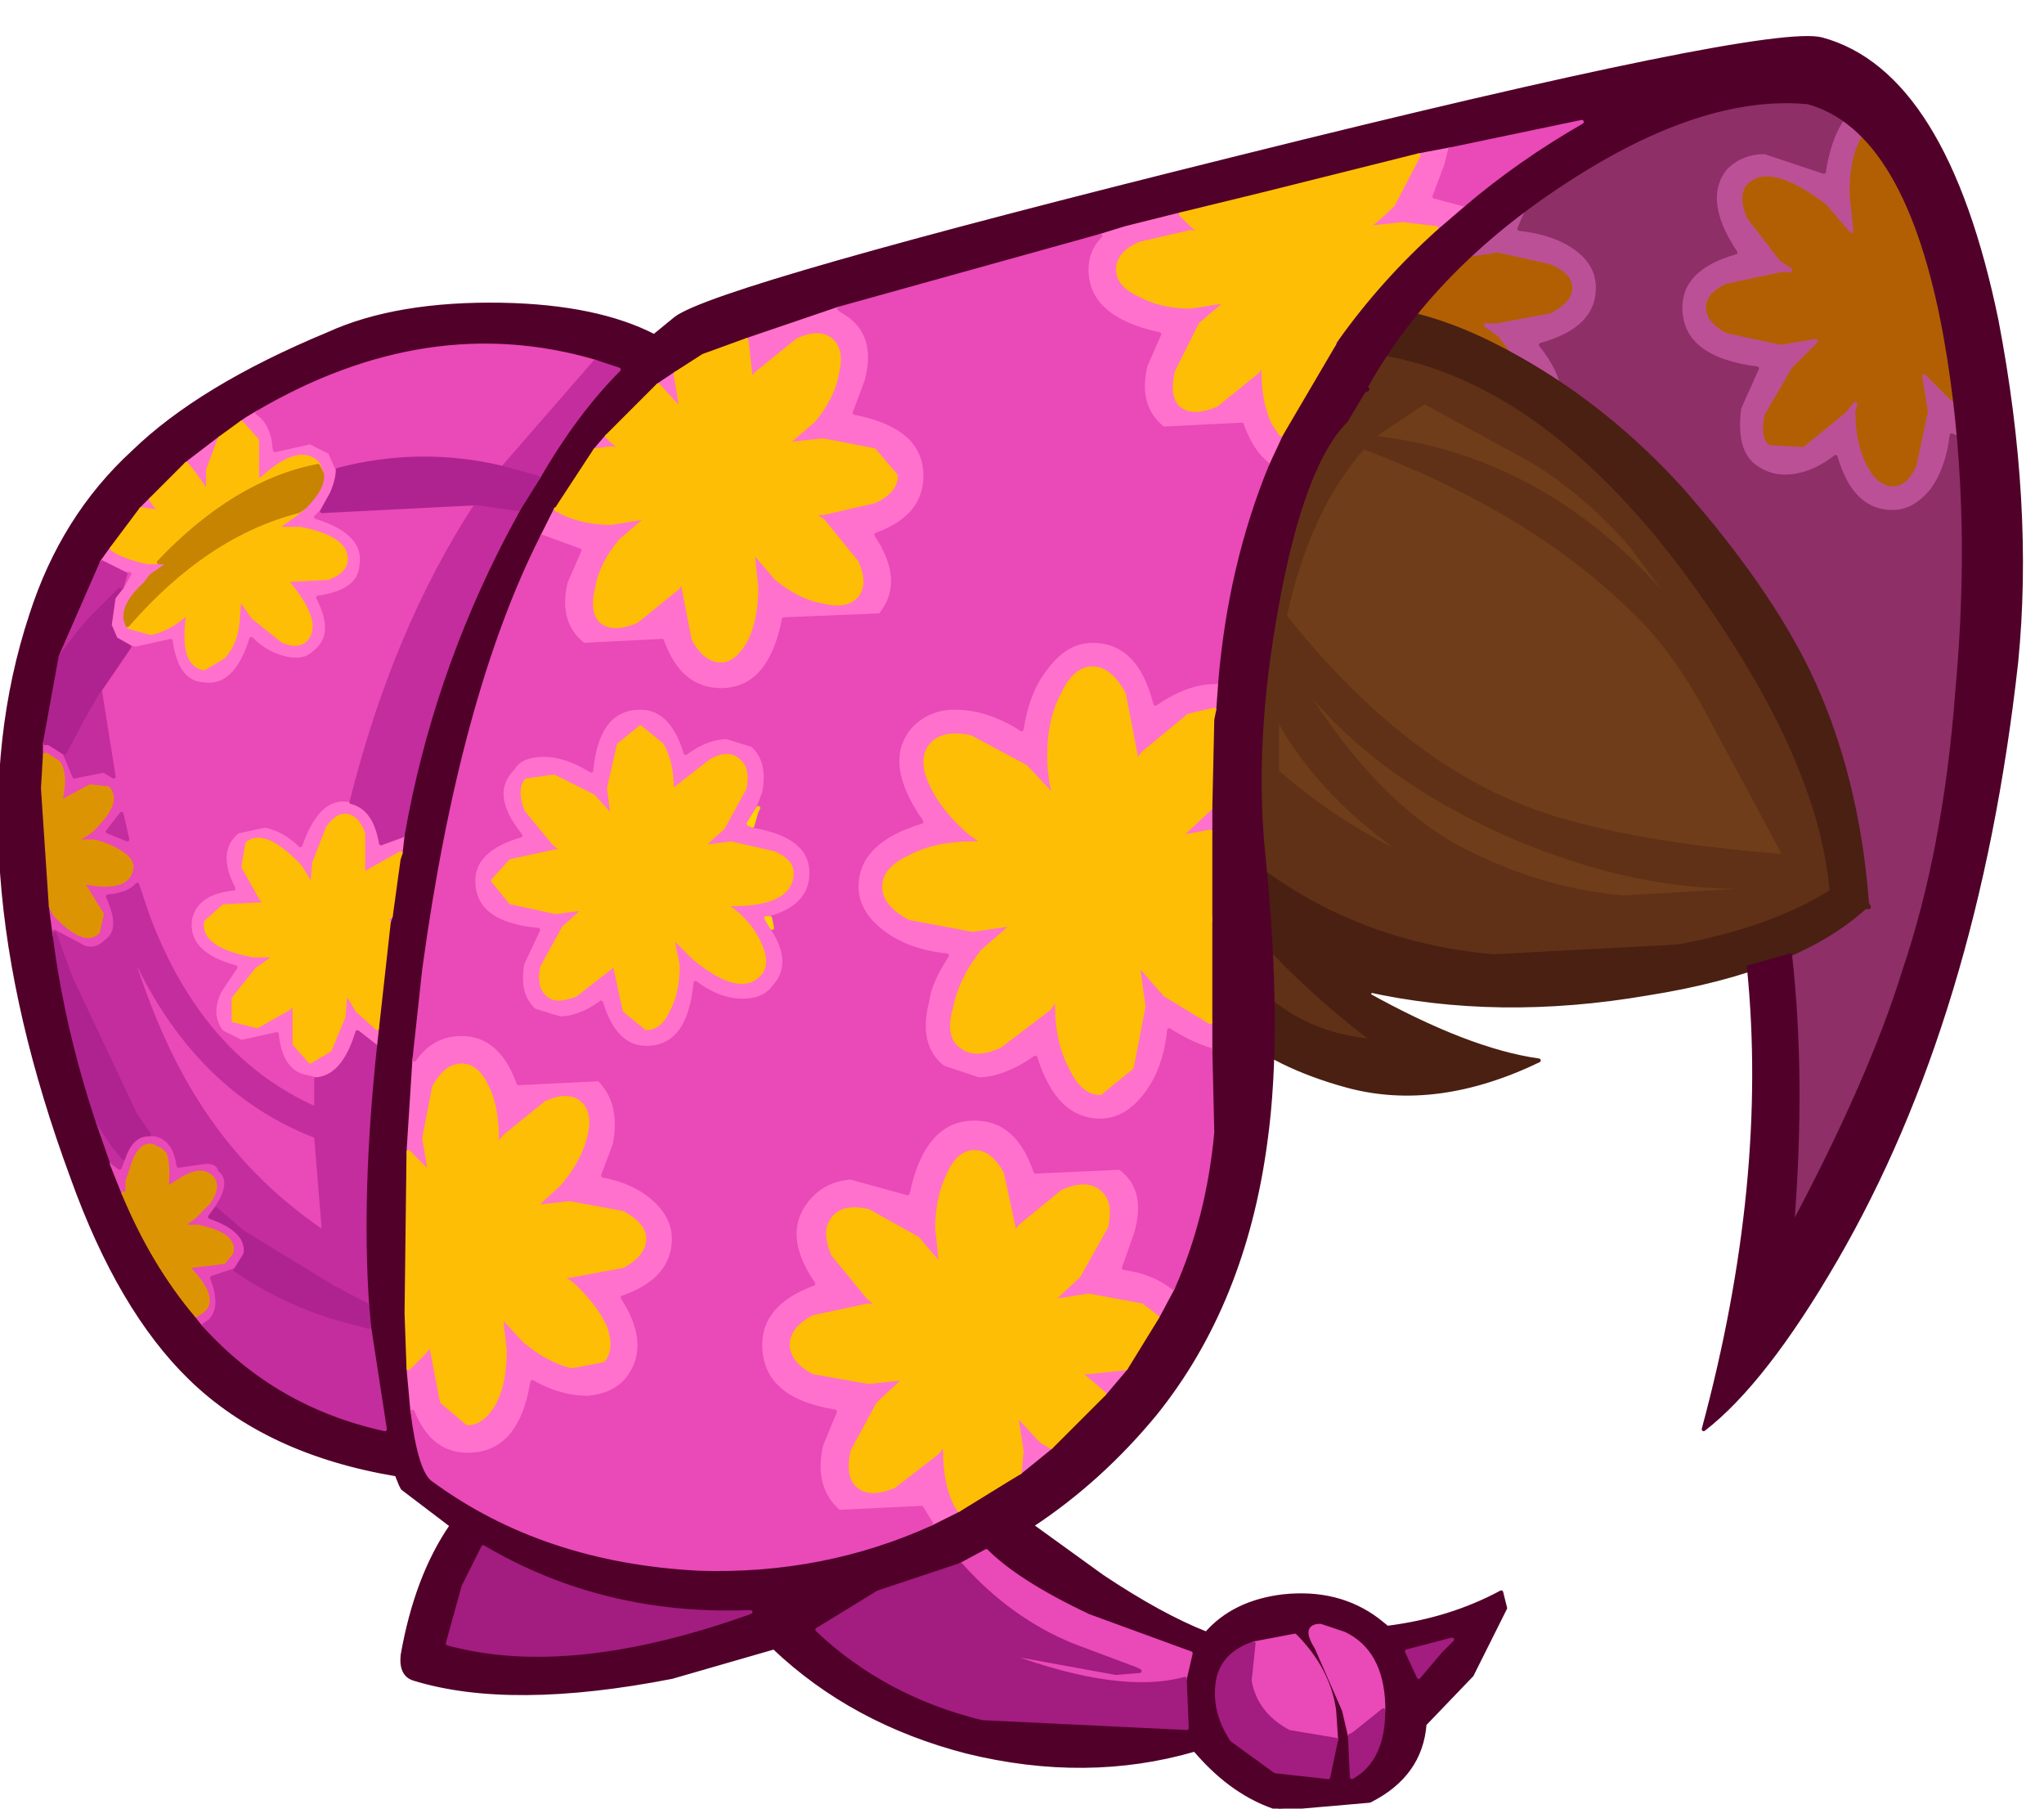
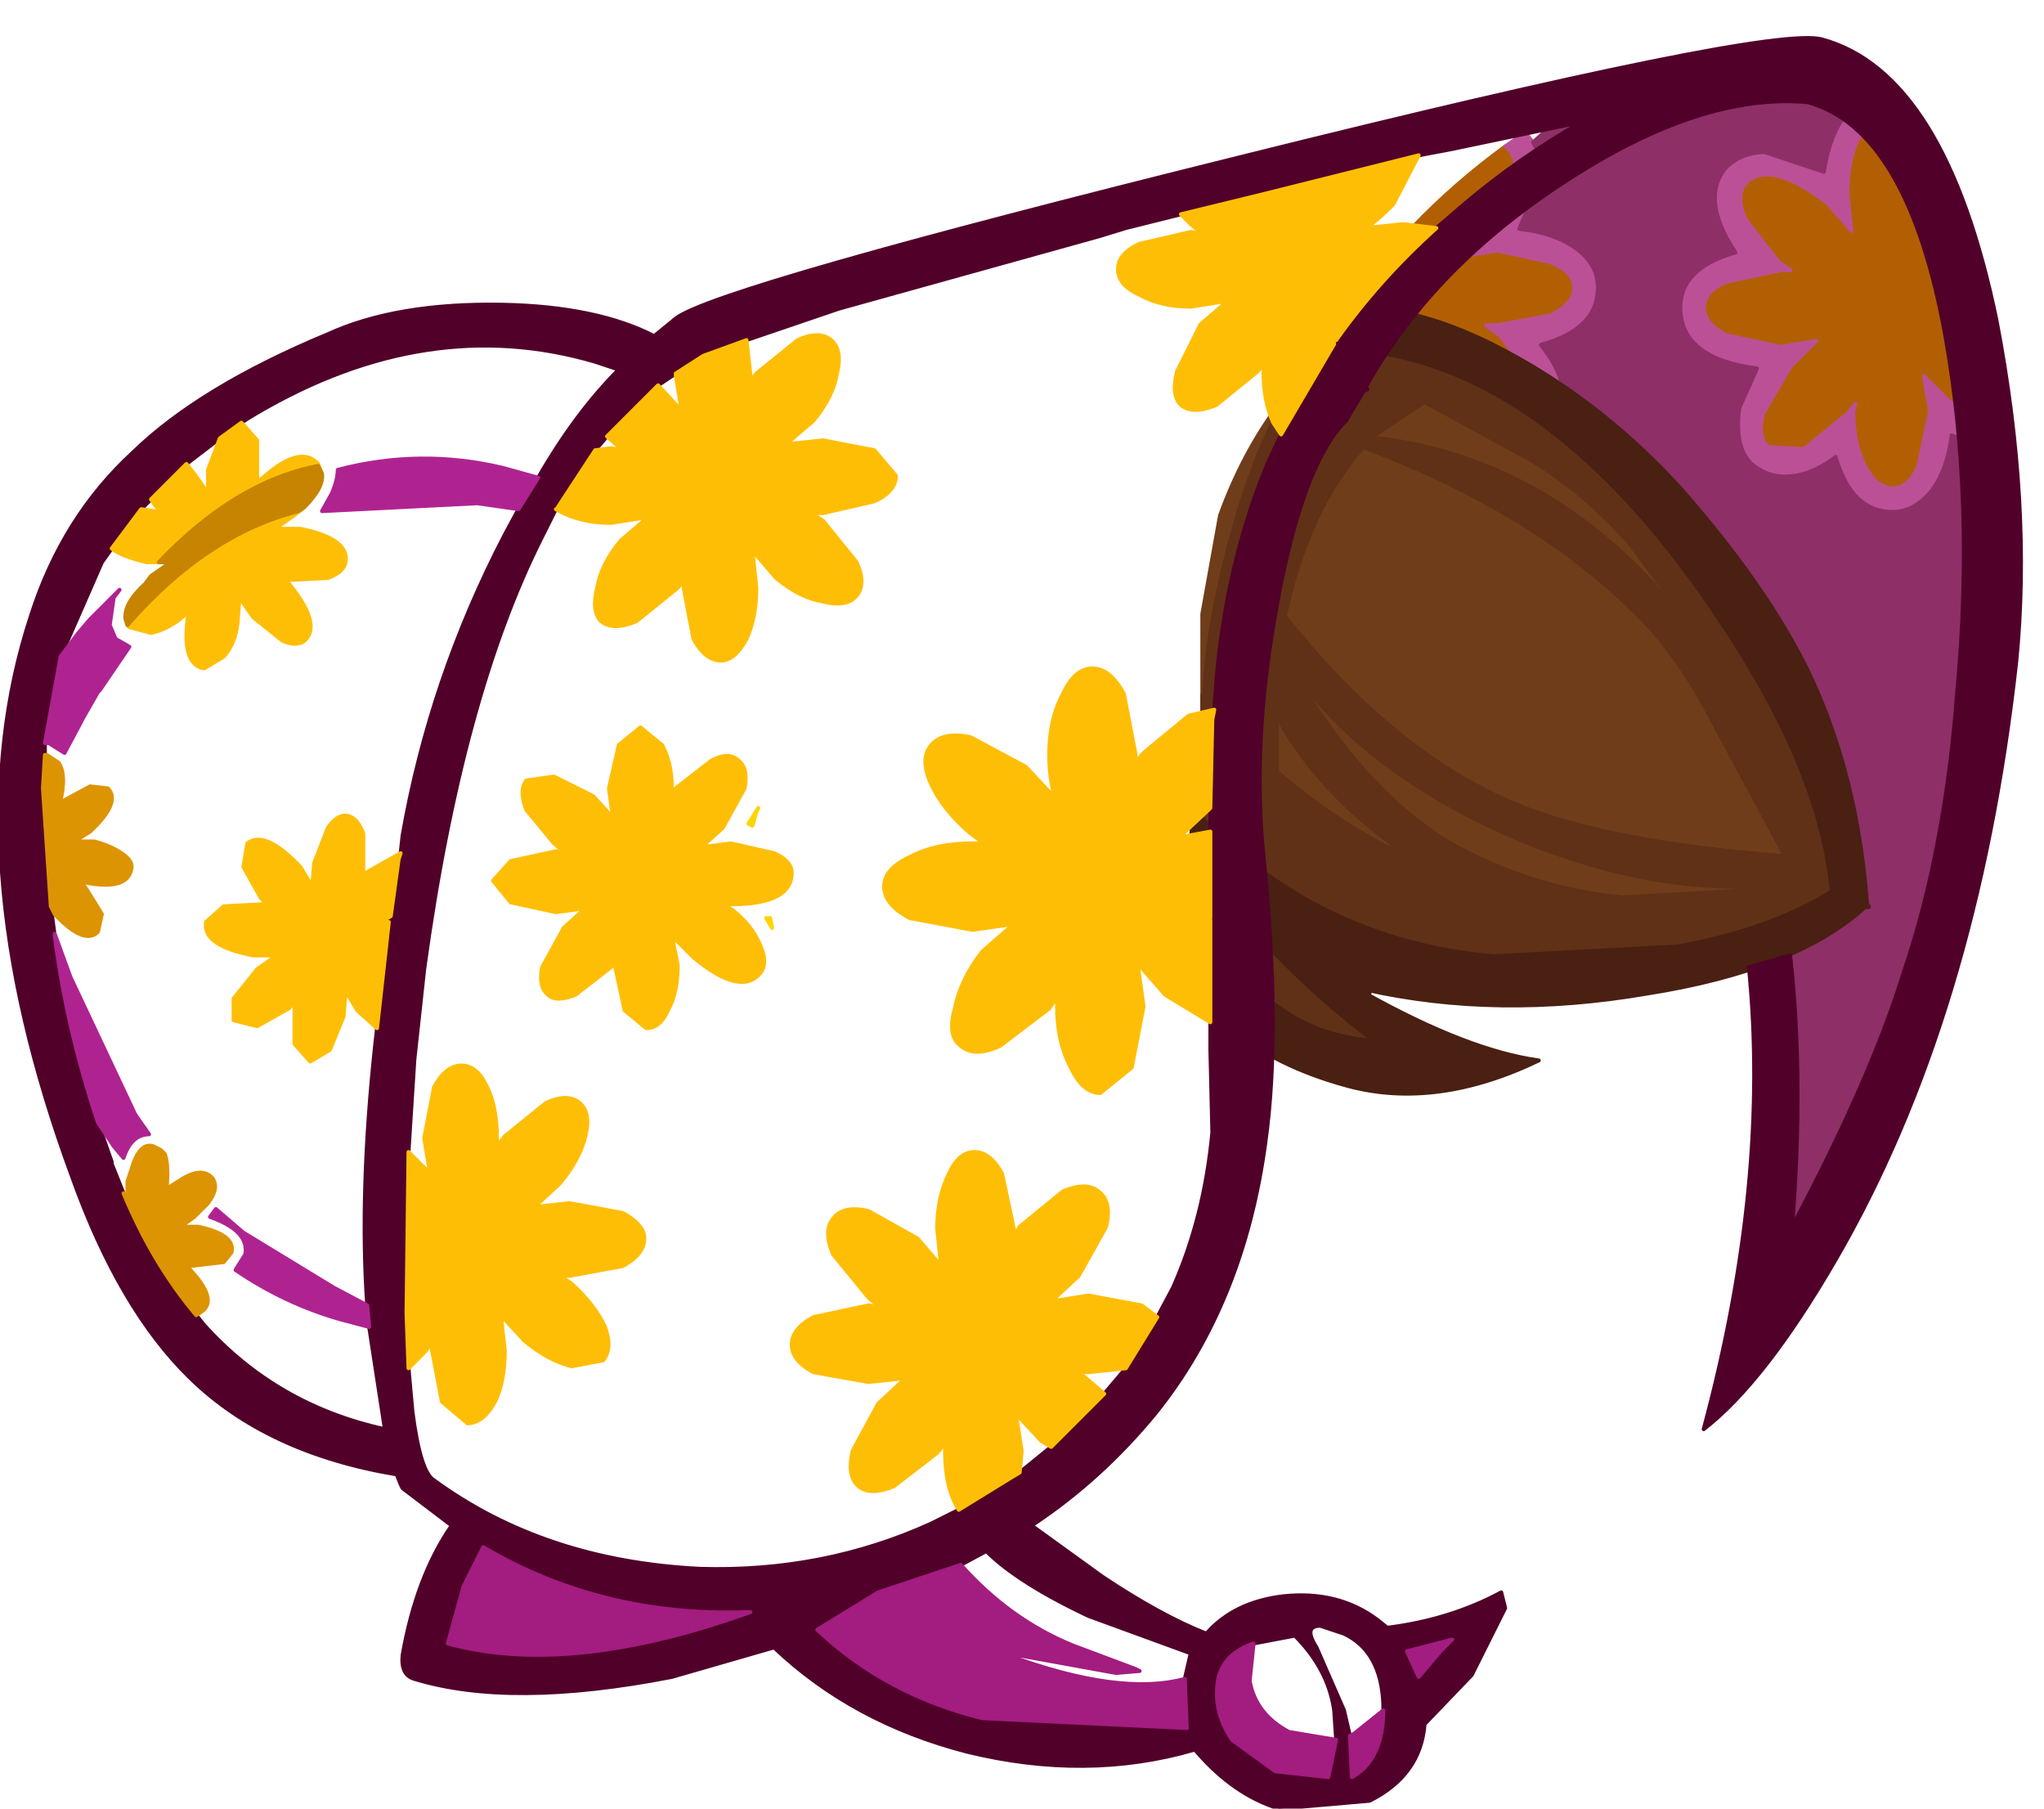
<svg xmlns="http://www.w3.org/2000/svg" xmlns:ns1="http://www.inkscape.org/namespaces/inkscape" xmlns:ns2="http://sodipodi.sourceforge.net/DTD/sodipodi-0.dtd" version="1.1" id="Layer_1" width="52" height="46" xml:space="preserve" ns1:version="0.47 r22583" ns2:docname="shape 1.svg">
  <defs id="defs12" />
  <ns2:namedview pagecolor="#ffffff" bordercolor="#666666" borderopacity="1" objecttolerance="10" gridtolerance="10" guidetolerance="10" ns1:pageopacity="0" ns1:pageshadow="2" ns1:window-width="1366" ns1:window-height="716" id="namedview10" showgrid="false" ns1:zoom="7.1515152" ns1:cx="35.067748" ns1:cy="31.046215" ns1:window-x="-8" ns1:window-y="-8" ns1:window-maximized="1" ns1:current-layer="Layer_1" />
  <g id="g2975">
    <g transform="translate(22.15,20.671)" id="0">
      <path id="path4" d="m 16.2,-16.9 q 0.3,0.25 0.15,0.9 l -0.65,1.2 -0.7,0.65 0.95,-0.15 1.35,0.3 q 0.6,0.25 0.6,0.65 0,0.4 -0.6,0.7 l -1.35,0.25 -0.3,0 0.35,0.25 0.85,1.1 q 0.25,0.55 0,0.85 l -0.9,0.15 q -0.6,-0.15 -1.2,-0.65 l -0.65,-0.65 0.15,0.9 0,0.25 q -1,-0.6 -1.85,-0.8 -0.65,-0.2 -1.25,0.6 l -0.05,0.1 -0.2,0.25 -0.35,0.65 -0.1,0 1.45,-3.1 q 1.65,-2.55 4.25,-4.45 l 0.05,0.05 m 10.7,1.2 0,-0.05 0.1,0.2 0.55,1.4 0.25,0.65 0.1,0.4 0.05,0.2 0.4,3 -0.9,-0.55 -0.65,-0.65 0.15,0.9 -0.3,1.4 Q 26.4,-8.25 26,-8.25 25.6,-8.25 25.3,-8.8 25,-9.4 25,-10.2 l 0.05,-0.2 -0.2,0.25 -1.1,0.9 -0.9,-0.05 q -0.3,-0.2 -0.15,-0.85 l 0.7,-1.2 0.65,-0.65 -0.9,0.15 -1.4,-0.3 q -0.55,-0.3 -0.55,-0.7 0,-0.4 0.55,-0.65 l 1.4,-0.3 0.25,0 -0.3,-0.2 -0.85,-1.1 q -0.25,-0.6 0,-0.9 0.6,-0.65 2.1,0.5 l 0.6,0.7 -0.1,-0.95 q 0,-0.8 0.25,-1.35 0.3,-0.55 0.7,-0.55 l 0.95,1.65 0,0.45 0.15,-0.15" style="fill:#b25f04;fill-opacity:1;stroke:#b25f04;stroke-width:0.1;stroke-linejoin:round;stroke-miterlimit:4;stroke-opacity:1;stroke-dasharray:none;stroke-linecap:round" />
      <path id="path6" d="m 10.25,-8.85 -0.05,0 0.25,-0.55 0.1,0 -0.3,0.55 M 16,-9.35 14.85,-9.85 Q 13.6,-10.6 12.4,-11 q 0.85,0.2 1.85,0.8 l 0,-0.25 -0.15,-0.9 0.65,0.65 q 0.6,0.5 1.2,0.65 l 0.9,-0.15 q 0.25,-0.3 0,-0.85 l -0.85,-1.1 -0.35,-0.25 0.3,0 1.35,-0.25 q 0.6,-0.3 0.6,-0.7 0,-0.4 -0.6,-0.65 l -1.35,-0.3 -0.95,0.15 0.7,-0.65 0.65,-1.2 q 0.15,-0.65 -0.15,-0.9 l -0.05,-0.05 0.5,-0.35 0.2,0.25 q 0.3,0.45 0.1,1.15 l -0.45,1.05 q 0.9,0.1 1.45,0.5 0.55,0.4 0.55,1 0,1.05 -1.45,1.45 1,1.25 0.25,2.1 -0.3,0.45 -1,0.45 l -0.3,0 m 10.75,-6.2 0,-0.45 -0.95,-1.65 q -0.4,0 -0.7,0.55 -0.25,0.55 -0.25,1.35 l 0.1,0.95 -0.6,-0.7 q -1.5,-1.15 -2.1,-0.5 -0.25,0.3 0,0.9 l 0.85,1.1 0.3,0.2 -0.25,0 -1.4,0.3 q -0.55,0.25 -0.55,0.65 0,0.4 0.55,0.7 l 1.4,0.3 0.9,-0.15 -0.65,0.65 -0.7,1.2 q -0.15,0.65 0.15,0.85 l 0.9,0.05 1.1,-0.9 0.2,-0.25 -0.05,0.2 q 0,0.8 0.3,1.4 0.3,0.55 0.7,0.55 0.4,0 0.65,-0.55 l 0.3,-1.4 -0.15,-0.9 0.65,0.65 0.9,0.55 0,0.65 -0.85,-0.35 q -0.1,0.85 -0.5,1.4 -0.45,0.55 -1,0.55 -1.05,0 -1.45,-1.4 -0.65,0.5 -1.3,0.5 -0.4,0 -0.75,-0.25 -0.55,-0.4 -0.4,-1.5 l 0.45,-1 q -1.95,-0.25 -1.95,-1.55 0,-1 1.4,-1.4 -0.9,-1.35 -0.25,-2.15 0.4,-0.4 1,-0.4 l 1.5,0.5 q 0.25,-1.6 1.2,-1.9 l 1.45,2.5 -0.15,0.15" style="fill:#bc5096;fill-opacity:1;stroke:#bc5096;stroke-width:0.1;stroke-linejoin:round;stroke-miterlimit:4;stroke-opacity:1;stroke-dasharray:none;stroke-linecap:round" />
      <path id="path8" d="m 27.8,-13.5 -0.25,-0.65 -0.55,-1.4 -0.1,-0.2 0,0.05 -1.45,-2.5 q -0.95,0.3 -1.2,1.9 l -1.5,-0.5 q -0.6,0 -1,0.4 -0.65,0.8 0.25,2.15 -1.4,0.4 -1.4,1.4 0,1.3 1.95,1.55 l -0.45,1 q -0.15,1.1 0.4,1.5 0.35,0.25 0.75,0.25 0.65,0 1.3,-0.5 0.4,1.4 1.45,1.4 0.55,0 1,-0.55 0.4,-0.55 0.5,-1.4 l 0.85,0.35 0,-0.65 0.1,3.1 q 0,2.05 -0.4,4.7 l -0.9,4.6 q -0.65,2.8 -2.1,5.35 l -1.15,2.3 -0.65,1.3 -0.95,0.9 0.05,-1.2 0.15,-1.25 0.2,-3.05 0.05,-2 -0.1,-2 -1.05,-4.55 -0.95,-2.15 -1.3,-2 Q 18.3,-7.65 16,-9.35 l 0.3,0 q 0.7,0 1,-0.45 0.75,-0.85 -0.25,-2.1 1.45,-0.4 1.45,-1.45 0,-0.6 -0.55,-1 -0.55,-0.4 -1.45,-0.5 l 0.45,-1.05 q 0.2,-0.7 -0.1,-1.15 l 1,-0.9 q 0.9,-0.75 2.8,-1.3 l 3.15,-0.4 q 1.05,0.2 1.55,0.7 l 1,1.55 q 1.05,1.7 1.55,4.3 l -0.1,-0.4" style="fill:#8e2f68;fill-opacity:1;stroke:#8e2f68;stroke-width:0.1;stroke-linejoin:round;stroke-miterlimit:4;stroke-opacity:1;stroke-dasharray:none;stroke-linecap:round" />
    </g>
    <g id="1" transform="translate(38.687,17.864)">
      <path style="fill:#703d1a;fill-opacity:1;stroke:#703d1a;stroke-width:0.1;stroke-linejoin:round;stroke-miterlimit:4;stroke-opacity:1;stroke-dasharray:none;stroke-linecap:round" d="m 5.05,-3.1 q 2.5,3.35 3.4,8 -0.95,1.25 -2.9,1.65 l -3.5,0.3 -3.8,0.35 q -2,0 -3.5,-1.2 L -4,7.6 -2.4,9.3 Q -3.6,9.7 -5.6,8.55 -7.75,7.4 -7.95,6.5 l -0.45,-0.65 0,-0.25 0.3,-5.25 0,-2.6 0.45,-2.5 Q -7,-6.55 -5.9,-7.9 l 1.05,-1.2 1.45,-0.25 q 1.1,0.25 2.35,1 l 2.1,1.4 q 2.15,1.45 4,3.85" id="path2836" />
    </g>
    <g id="2" transform="translate(38.687,17.724)">
      <path style="fill:#603116;fill-opacity:1;stroke:#603116;stroke-width:0.1;stroke-linejoin:round;stroke-miterlimit:4;stroke-opacity:1;stroke-dasharray:none;stroke-linecap:round" d="M 2.85,-3.8 Q 1.75,-5.1 0.3,-6 l -2.75,-1.5 -1.35,0.9 q 4.15,0.45 7.2,3.75 L 4.25,-1.9 2.85,-3.8 M 6.7,4 4.95,0.75 q -1,-1.95 -2.15,-3 -2.55,-2.5 -6.8,-4.1 -1.4,1.55 -2,4.3 3.1,3.9 6.6,5.05 2.25,0.75 6.1,1.05 L 6.7,4 M 6.95,4.75 Q 3.6,5.15 -0.1,3.6 -3.95,1.95 -5.85,-0.75 -3.9,2.55 -1.65,3.8 0.4,4.9 2.6,5.1 l 4.35,-0.25 0,-0.1 M 5.9,6.1 7.1,6.1 Q 6.2,6.6 4.65,6.75 l -2.6,0.2 -3.8,0.35 q -2,0 -3.5,-1.2 L -4,7.7 -2.4,9.4 Q -3.6,9.8 -5.6,8.65 -7.75,7.5 -7.95,6.6 l -0.45,-0.65 0,-0.25 0.3,-5.25 0,-0.5 0.05,0.05 q 0.05,-1.9 0.85,-4.65 1.45,-4.75 3.6,-4.8 0.4,0 0.3,0.4 l -0.05,0.1 0.4,0 q 0.75,-0.2 1.3,0 0.4,0.1 0.2,0.3 l 0.55,0.25 q 0.2,0.05 0.1,0.3 2.85,1.25 5.15,4.05 3.05,3.8 3.65,8.2 L 8.25,4.2 8.45,4.35 8.3,4.55 8.05,4.6 l 0,0.15 q 0.4,0.1 0.1,0.4 L 8.1,5.15 7.85,5.6 7.35,5.6 5.9,6.1 M -6.2,1.9 q 1.6,1.4 3.5,2.25 -2.4,-1.6 -3.5,-3.65 l 0,1.4" id="path2863" />
    </g>
    <g id="3" transform="translate(38.897,17.821)">
      <path style="fill:#492012;fill-opacity:1;stroke:#492012;stroke-width:0.1;stroke-linejoin:round;stroke-miterlimit:4;stroke-opacity:1;stroke-dasharray:none;stroke-linecap:round" d="m 7.1,-0.75 q 1.25,2.6 1.5,5.9 l 0.05,0.1 -0.1,0 Q 6.8,6.85 3,7.45 -0.8,8.1 -4.15,7.35 q 0.2,0.1 0,0.1 2.6,1.45 4.4,1.7 Q -2.35,10.4 -4.6,9.8 -6.45,9.3 -7.55,8.35 -8.35,7.6 -8.4,7.1 l 0.1,-0.5 0.2,-0.25 q 0.55,0.4 1.6,1.35 1.1,0.85 2.55,0.95 -2.1,-1.6 -3.55,-3.4 L -8.6,3.6 -8.55,2.75 Q -5.45,6.1 -0.9,6.5 L 3.8,6.25 Q 6.2,5.8 7.7,4.85 7.4,1.3 3.9,-3.4 q -4.2,-5.55 -9,-5.55 -0.45,0 -0.55,-0.45 -0.15,-0.4 0.3,-0.5 2.2,-0.45 5.1,1.2 2.3,1.3 4.15,3.35 2.15,2.45 3.2,4.6" id="path2890" />
    </g>
    <g id="4" transform="translate(22.292,21.4)">
      <path style="fill:#510129;fill-opacity:1;stroke:#510129;stroke-width:0.1;stroke-linejoin:round;stroke-miterlimit:4;stroke-opacity:1;stroke-dasharray:none;stroke-linecap:round" d="m -11.9,7.9 -0.05,4.1 0.05,1.4 0.1,1.1 q 0.2,1.55 0.55,1.75 2.8,2.05 6.75,2.25 3.15,0.1 5.9,-1.15 L 2.1,17 3.4,16.2 3.65,16.05 4.45,15.4 5.8,14.05 6.35,13.4 l 0.8,-1.3 0.4,-0.75 q 0.8,-1.8 1,-3.95 L 8.5,5.3 l 0,-0.7 0,-2.6 0,-0.05 0,-2.2 0,-0.6 0.05,-2.25 0.05,-0.25 0.05,-0.7 q 0.25,-3 1.3,-5.55 l 0.35,-0.75 1.35,-2.3 0.05,-0.1 q 1.1,-1.55 2.55,-2.85 l 0.7,-0.6 q 1.35,-1.15 3,-2.1 l -3.35,0.7 -0.8,0.15 -4,1 -2.05,0.5 -1.4,0.35 -0.65,0.2 -6.65,1.85 -2.35,0.8 -1.1,0.4 -0.7,0.45 -0.45,0.3 -1.3,1.3 -0.3,0.35 -0.95,1.45 0,0.05 -0.05,0 -0.35,0.7 q -2.05,4.05 -3,11 l -0.25,2.3 -0.15,2.35 m 40.4,-21.15 q 0.9,4.7 0.5,8.7 -1,9 -4.6,15.2 -1.8,3.1 -3.35,4.3 1.7,-6.3 1.15,-11.75 l 1.05,-0.3 q 0.35,3.15 0.05,6.9 2,-3.75 2.85,-6.5 1.05,-3.1 1.35,-7.1 0.45,-4.85 -0.3,-9.05 -0.95,-5.25 -3.5,-5.95 -2.7,-0.25 -6.15,2 -3.4,2.2 -5.1,5.25 l 0.05,0.05 -0.1,0.05 -0.45,0.75 q -1.1,1.1 -1.75,4.65 -0.65,3.5 -0.35,6.4 0.45,4.45 0.05,7.3 -0.55,4.1 -2.8,6.9 -1.4,1.7 -3.15,2.85 l 1.8,1.3 q 1.5,1 2.65,1.45 0.7,-0.8 1.95,-0.95 1.4,-0.15 2.4,0.6 L 13,20 q 1.6,-0.2 2.9,-0.9 l 0.1,0.4 -0.85,1.7 -1.2,1.25 q -0.1,1.3 -1.4,1.95 l -2.3,0.2 Q 9.1,24.25 8.15,23.15 L 8.1,23.1 Q 5.35,23.9 2.3,23.15 -0.6,22.4 -2.6,20.5 l -2.6,0.75 q -4.1,0.8 -6.55,0.05 -0.35,-0.1 -0.3,-0.6 0.35,-2 1.25,-3.3 l -1.25,-0.95 -0.05,-0.1 -0.1,-0.25 q -3.3,-0.55 -5.25,-2.45 -1.8,-1.75 -3,-5.1 -3.05,-8.25 -1.05,-14.3 0.8,-2.5 2.6,-4.15 1.7,-1.65 4.95,-3 1.75,-0.8 4.45,-0.75 2.4,0.05 3.85,0.8 l 0.55,-0.45 q 1.05,-0.8 14.35,-4.1 13.45,-3.35 14.8,-3 3.15,0.85 4.45,7.15 m -13.85,33.55 -1.15,0.3 0.3,0.65 0.55,-0.65 0.3,-0.3 m -2.55,3.5 q 0.8,-0.45 0.8,-1.7 l 0,-0.15 q -0.05,-1.35 -1,-1.8 l -0.6,-0.2 q -0.45,0 -0.1,0.55 l 0.7,1.6 0.15,0.65 0.05,1.05 M 8.7,21.3 q -0.15,0.8 0.35,1.55 l 1.1,0.8 1.35,0.15 0.2,-0.95 -0.05,-0.75 q -0.15,-1.05 -1,-1.9 L 9.6,20.4 Q 8.85,20.65 8.7,21.3 M 0.05,19.1 -1.5,20.05 Q 0.25,21.7 2.7,22.3 L 7.9,22.55 7.85,21.3 8,20.65 5.4,19.7 Q 3.6,18.85 2.8,18.05 l -0.65,0.35 -2.1,0.7 m -15.8,-30 -0.25,0.15 -0.15,0.1 -0.55,0.4 -0.85,0.65 -0.9,0.9 -0.25,0.25 -0.75,1 -0.25,0.35 -1.05,2.4 -0.4,2.2 0,0.3 -0.05,0.85 0.2,3 0.1,0.75 q 0.3,2.35 1.1,4.75 l 0.35,1 0,0.05 0.3,0.75 q 0.75,1.8 1.85,3.1 l 0.2,0.25 q 1.85,2.05 4.6,2.65 l -0.4,-2.6 -0.05,-0.55 q -0.2,-2.85 0.2,-6.6 l 0.05,-0.45 0.3,-2.7 0.05,-0.15 0.2,-1.45 0.05,-0.15 0.05,-0.45 q 0.7,-4 2.6,-7.65 l 0.35,-0.65 0.5,-0.8 q 0.95,-1.65 2.05,-2.75 l -0.6,-0.2 q -4.25,-1.25 -8.6,1.3 m 4.85,31.3 q 3.1,0.85 7.7,-0.8 -3.75,0.15 -6.8,-1.65 l -0.5,1 -0.4,1.45" id="path2935" />
-       <path style="fill:#ff71cc;fill-opacity:1;stroke:#ff71cc;stroke-width:0.1;stroke-linejoin:round;stroke-miterlimit:4;stroke-opacity:1;stroke-dasharray:none;stroke-linecap:round" d="m 6.35,-15.6 1.4,-0.35 0.25,0.25 0.3,0.25 -0.3,-0.05 -1.3,0.3 q -0.55,0.25 -0.55,0.65 0,0.4 0.55,0.65 0.55,0.3 1.3,0.3 l 0.95,-0.15 -0.7,0.6 -0.6,1.2 q -0.15,0.6 0.1,0.85 0.3,0.25 0.9,0 l 1.05,-0.85 0.15,-0.2 0,0.2 q 0,0.75 0.25,1.3 l 0.2,0.3 -0.35,0.75 q -0.4,-0.3 -0.65,-1 l -2,0.1 q -0.7,-0.55 -0.45,-1.6 l 0.35,-0.8 q -1.85,-0.4 -1.85,-1.65 0,-0.5 0.35,-0.85 l 0.65,-0.2 m -7.3,2.05 0.3,0.2 q 0.7,0.55 0.4,1.65 l -0.3,0.8 q 1.8,0.35 1.8,1.6 0,1.05 -1.25,1.5 0.8,1.2 0.1,2.05 l -2.45,0.1 q -0.35,1.8 -1.6,1.8 -1.05,0 -1.5,-1.25 l -2,0.1 q -0.7,-0.55 -0.45,-1.6 l 0.35,-0.8 -0.95,-0.35 0.35,-0.7 q 0.6,0.35 1.4,0.35 l 0.95,-0.15 -0.7,0.6 q -0.5,0.6 -0.6,1.2 -0.15,0.6 0.1,0.85 0.3,0.25 0.9,0 l 1.05,-0.85 0.15,-0.2 0,0.2 0.25,1.3 q 0.3,0.55 0.7,0.55 0.35,0 0.65,-0.55 0.25,-0.55 0.25,-1.3 l -0.1,-0.95 0.6,0.7 q 0.6,0.5 1.2,0.6 0.6,0.15 0.85,-0.15 0.25,-0.3 0,-0.85 l -0.85,-1.05 -0.3,-0.2 0.3,0 1.3,-0.3 Q 0.5,-8.9 0.5,-9.3 l -0.55,-0.65 -1.3,-0.25 -0.95,0.1 0.7,-0.6 q 0.5,-0.6 0.6,-1.2 0.15,-0.6 -0.15,-0.85 -0.3,-0.25 -0.85,0 l -1.05,0.85 -0.15,0.2 0,-0.15 -0.1,-0.9 2.35,-0.8 m -10.8,19.1 q 0.45,-0.65 1.2,-0.65 1,0 1.45,1.25 l 2.05,-0.1 q 0.6,0.6 0.4,1.65 l -0.3,0.8 q 0.8,0.15 1.3,0.6 0.5,0.45 0.5,1 0,1.05 -1.3,1.5 0.8,1.25 0.1,2.1 -0.35,0.4 -1,0.45 -0.7,0 -1.4,-0.4 -0.3,1.85 -1.65,1.85 -0.95,0 -1.4,-1.1 l -0.1,-1.1 0.4,-0.4 0.2,-0.25 0,0.2 0.25,1.3 0.65,0.55 q 0.4,0 0.7,-0.55 0.25,-0.5 0.25,-1.3 l -0.1,-0.9 0.6,0.65 q 0.6,0.5 1.2,0.65 l 0.8,-0.15 q 0.25,-0.3 0.05,-0.85 -0.25,-0.55 -0.85,-1.1 l -0.3,-0.2 0.25,0 1.35,-0.25 q 0.55,-0.3 0.55,-0.7 0,-0.35 -0.55,-0.65 L -7.8,9.2 -8.7,9.3 -8.05,8.7 q 0.5,-0.6 0.65,-1.2 0.15,-0.6 -0.15,-0.85 -0.3,-0.25 -0.85,0 l -1.05,0.85 -0.2,0.25 0,-0.2 q 0,-0.8 -0.25,-1.3 -0.25,-0.55 -0.65,-0.55 -0.4,0 -0.7,0.55 l -0.25,1.3 0.15,0.9 -0.55,-0.55 0.15,-2.35 m 13.15,11.8 -0.25,-0.4 -2.1,0.1 q -0.7,-0.6 -0.45,-1.7 l 0.35,-0.85 q -1.9,-0.3 -1.9,-1.7 0,-1.05 1.35,-1.55 -0.9,-1.3 -0.1,-2.2 0.4,-0.45 1.05,-0.5 l 1.45,0.4 q 0.4,-1.9 1.7,-1.9 1.1,0 1.55,1.35 L 6.2,8.3 Q 6.95,8.85 6.6,10 l -0.3,0.85 q 0.75,0.1 1.25,0.5 L 7.15,12.1 6.75,11.8 5.4,11.55 4.45,11.7 5.15,11.05 5.85,9.8 Q 6,9.15 5.65,8.9 5.35,8.65 4.75,8.9 L 3.65,9.8 3.5,10.05 3.5,9.85 3.2,8.45 Q 2.9,7.9 2.5,7.9 2.1,7.9 1.85,8.45 1.55,9.05 1.55,9.85 L 1.65,10.8 1.05,10.1 -0.2,9.4 q -0.65,-0.15 -0.9,0.2 -0.25,0.3 0,0.9 l 0.9,1.1 0.3,0.25 -0.3,-0.05 -1.4,0.3 q -0.55,0.3 -0.55,0.7 0,0.4 0.55,0.7 l 1.4,0.25 0.95,-0.1 -0.7,0.65 -0.65,1.2 q -0.15,0.65 0.15,0.9 0.3,0.25 0.9,0 l 1.1,-0.85 0.2,-0.25 0,0.2 q 0,0.95 0.35,1.5 L 1.4,17.35 M 8.5,5.3 Q 8,5.15 7.45,4.8 7.35,5.8 6.85,6.45 6.35,7.1 5.7,7.1 4.55,7.1 4.05,5.5 3.25,6.05 2.6,6.05 L 1.7,5.75 Q 1,5.2 1.3,4.05 1.35,3.6 1.8,2.9 0.8,2.8 0.15,2.3 -0.5,1.8 -0.5,1.15 -0.5,0 1.15,-0.5 0.1,-2 0.85,-2.9 1.3,-3.4 2,-3.4 q 0.85,0 1.7,0.55 0.15,-1 0.65,-1.6 0.5,-0.65 1.15,-0.65 1.2,0 1.6,1.6 0.8,-0.55 1.5,-0.55 l 0.05,0 L 8.6,-3.35 7.95,-3.2 6.8,-2.25 6.55,-1.95 6.6,-2.2 6.3,-3.75 Q 5.95,-4.4 5.5,-4.4 5.05,-4.4 4.75,-3.75 4.4,-3.1 4.4,-2.2 q 0,0.6 0.15,1.1 L 3.8,-1.9 2.4,-2.65 q -0.7,-0.15 -1,0.2 -0.3,0.35 0,1 0.3,0.65 1,1.25 l 0.35,0.25 -0.3,0 Q 1.5,0.05 0.85,0.4 0.2,0.7 0.2,1.15 0.2,1.6 0.85,1.95 L 2.45,2.25 3.5,2.1 2.7,2.8 Q 2.15,3.5 2,4.25 1.8,4.95 2.15,5.2 q 0.35,0.3 1,0 L 4.4,4.25 4.6,3.95 4.6,4.2 Q 4.6,5.1 4.95,5.75 5.25,6.4 5.7,6.4 L 6.5,5.75 6.8,4.2 6.65,3.1 l 0.7,0.8 1.15,0.7 0,0.7 m 5.3,-22.75 0.8,-0.15 -0.1,0.4 -0.3,0.8 0.75,0.2 -0.7,0.6 -0.85,-0.1 -0.95,0.1 q 0.25,-0.15 0.7,-0.6 l 0.65,-1.25 m -2.1,4.7 -0.05,0.1 -0.05,-0.25 0.1,0.15 M 8.5,2 8.4,1.95 l 0.1,0 0,0.05 m 0,-2.25 -0.8,0.15 0.75,-0.7 0.05,-0.05 0,0.6 M 3.65,16.05 3.7,15.5 3.55,14.55 l 0.65,0.7 0.25,0.15 -0.8,0.65 m 2.15,-2 -0.35,-0.3 -0.3,-0.25 0.25,0 0.95,-0.1 -0.55,0.65 m -10.9,-25.95 0,0.05 0.15,0.9 -0.6,-0.65 0.45,-0.3 m -1.75,1.6 0.4,0.35 -0.3,-0.05 -0.4,0.05 0.3,-0.35 m -5.75,10.35 0.55,-0.2 -0.05,0.45 -0.8,0.45 -0.15,0.1 0,-0.1 0,-0.95 q -0.15,-0.4 -0.4,-0.45 -0.25,-0.05 -0.5,0.3 l -0.35,0.9 -0.05,0.6 -0.3,-0.5 Q -15.55,-0.3 -16,0.05 l -0.1,0.6 0.45,0.8 0.2,0.2 -0.2,-0.05 -0.95,0.05 -0.45,0.4 q -0.1,0.6 1.2,0.85 l 0.6,0 -0.5,0.35 -0.6,0.75 0,0.55 0.6,0.15 0.8,-0.45 0.15,-0.15 0,0.1 0,0.95 0.4,0.45 0.5,-0.3 0.35,-0.85 0.05,-0.65 0.3,0.5 0.5,0.45 -0.05,0.45 -0.45,-0.35 Q -13.55,6 -14.25,6.05 L -14.45,6 q -0.7,-0.1 -0.8,-1.1 l -0.9,0.2 -0.5,-0.25 Q -17,4.4 -16.7,3.8 l 0.4,-0.6 q -1.3,-0.35 -1.15,-1.25 0.15,-0.65 1.1,-0.75 -0.5,-0.95 0.1,-1.45 l 0.7,-0.15 q 0.5,0.1 0.9,0.5 0.45,-1.3 1.25,-1.15 l 0.05,0.05 q 0.6,0.15 0.75,1.05 m 0.25,1.85 -0.05,0.15 -0.2,0 0.25,-0.15 m -6.9,-8.3 0.05,-0.05 0.2,-0.35 -0.1,0 -0.6,-0.3 0.25,-0.35 q 0.25,0.2 0.9,0.35 l 0.3,0 0.3,0 -0.5,0.35 -0.15,0.2 q -0.55,0.5 -0.5,0.9 l 0.05,0.15 0.05,0.05 0.55,0.15 q 0.45,-0.1 0.85,-0.45 l 0.15,-0.15 -0.05,0.1 q -0.2,1.3 0.4,1.4 l 0.5,-0.3 q 0.3,-0.35 0.35,-0.85 l 0.05,-0.65 0.35,0.5 0.75,0.6 q 0.35,0.15 0.55,0 0.45,-0.4 -0.35,-1.4 l -0.15,-0.2 0.15,0.05 0.95,-0.05 q 0.4,-0.15 0.45,-0.4 0.1,-0.6 -1.15,-0.85 l -0.65,0 0.5,-0.35 0.25,-0.2 q 0.5,-0.5 0.45,-0.85 l -0.1,-0.25 q -0.45,-0.5 -1.4,0.35 l -0.15,0.1 0,-0.1 0,-0.95 -0.4,-0.45 0.15,-0.1 0.25,-0.15 q 0.4,0.25 0.45,0.95 l 0.9,-0.2 0.5,0.25 0.2,0.45 q 0,0.25 -0.15,0.6 l -0.25,0.45 -0.15,0.15 q 1.3,0.4 1.15,1.25 -0.05,0.65 -1.1,0.8 0.5,0.95 -0.1,1.4 -0.25,0.25 -0.7,0.15 -0.5,-0.1 -0.9,-0.5 -0.4,1.3 -1.25,1.15 -0.65,-0.05 -0.8,-1.1 l -0.9,0.2 -0.15,-0.05 -0.35,-0.2 -0.15,-0.35 0.1,-0.7 0.15,-0.2 m 0.9,-2.15 0.2,0.2 -0.2,-0.05 -0.35,-0.05 0.25,-0.25 0.1,0.15 m 1.35,-0.9 0,0.6 -0.35,-0.5 -0.2,-0.25 0.85,-0.65 -0.3,0.8 m 13.75,9 0.1,0.05 q 1.5,0.25 1.5,1.2 0,0.85 -1.05,1.15 l -0.1,0 0.15,0.25 Q -2.05,3.1 -2.6,3.7 -2.85,4.05 -3.4,4.05 -4,4.05 -4.6,3.6 -4.75,5.25 -5.85,5.25 -6.65,5.25 -7,4.1 -7.55,4.5 -8.05,4.5 L -8.7,4.3 Q -9.15,3.9 -9,3.1 L -8.6,2.25 Q -10.25,2.1 -10.25,1 q 0,-0.8 1.2,-1.15 -0.85,-1.05 -0.2,-1.7 0.2,-0.35 0.8,-0.35 0.55,0 1.2,0.4 0.15,-1.6 1.25,-1.6 0.8,0 1.15,1.15 0.55,-0.4 1.05,-0.4 l 0.65,0.2 q 0.45,0.4 0.3,1.2 l -0.15,0.4 -0.25,0.4 m -4.95,-1.2 -0.7,0.1 q -0.2,0.25 0,0.75 l 0.7,0.85 0.25,0.2 -0.2,0 L -9.3,0.5 -9.75,1 -9.3,1.55 -8.15,1.8 -7.4,1.7 -7.95,2.2 -8.5,3.2 q -0.1,0.5 0.15,0.7 0.2,0.2 0.7,0 L -6.75,3.2 -6.6,3 -6.65,3.15 -6.4,4.3 -5.85,4.75 q 0.35,0 0.55,-0.45 0.25,-0.45 0.25,-1.15 L -5.2,2.4 -4.65,2.95 q 1.2,1 1.7,0.4 0.2,-0.25 0,-0.7 -0.2,-0.5 -0.7,-0.9 L -3.9,1.6 l 0.2,0 q 1.55,0 1.55,-0.8 0,-0.3 -0.45,-0.5 l -1.1,-0.25 -0.75,0.1 0.55,-0.5 0.55,-1 q 0.1,-0.5 -0.15,-0.7 -0.25,-0.25 -0.7,0 l -0.9,0.7 -0.15,0.15 0.05,-0.15 q 0,-0.65 -0.25,-1.1 L -6,-2.9 l -0.55,0.45 -0.25,1.1 0.1,0.75 -0.5,-0.55 -1,-0.5" id="path2937" />
-       <path style="fill:#ea49b8;fill-opacity:1;stroke:#ea49b8;stroke-width:0.1;stroke-linejoin:round;stroke-miterlimit:4;stroke-opacity:1;stroke-dasharray:none;stroke-linecap:round" d="m 8.65,-4.05 -0.05,0 q -0.7,0 -1.5,0.55 -0.4,-1.6 -1.6,-1.6 -0.65,0 -1.15,0.65 -0.5,0.6 -0.65,1.6 Q 2.85,-3.4 2,-3.4 1.3,-3.4 0.85,-2.9 0.1,-2 1.15,-0.5 -0.5,0 -0.5,1.15 -0.5,1.8 0.15,2.3 0.8,2.8 1.8,2.9 1.35,3.6 1.3,4.05 1,5.2 1.7,5.75 l 0.9,0.3 Q 3.25,6.05 4.05,5.5 4.55,7.1 5.7,7.1 6.35,7.1 6.85,6.45 7.35,5.8 7.45,4.8 8,5.15 8.5,5.3 l 0.05,2.1 q -0.2,2.15 -1,3.95 -0.5,-0.4 -1.25,-0.5 L 6.6,10 Q 6.95,8.85 6.2,8.3 L 4.05,8.4 Q 3.6,7.05 2.5,7.05 q -1.3,0 -1.7,1.9 l -1.45,-0.4 q -0.65,0.05 -1.05,0.5 -0.8,0.9 0.1,2.2 -1.35,0.5 -1.35,1.55 0,1.4 1.9,1.7 l -0.35,0.85 q -0.25,1.1 0.45,1.7 l 2.1,-0.1 0.25,0.4 q -2.75,1.25 -5.9,1.15 -3.95,-0.2 -6.75,-2.25 -0.35,-0.2 -0.55,-1.75 0.45,1.1 1.4,1.1 1.35,0 1.65,-1.85 0.7,0.4 1.4,0.4 0.65,-0.05 1,-0.45 0.7,-0.85 -0.1,-2.1 1.3,-0.45 1.3,-1.5 0,-0.55 -0.5,-1 -0.5,-0.45 -1.3,-0.6 l 0.3,-0.8 q 0.2,-1.05 -0.4,-1.65 L -9.1,6.15 Q -9.55,4.9 -10.55,4.9 q -0.75,0 -1.2,0.65 l 0.25,-2.3 q 0.95,-6.95 3,-11 l 0.95,0.35 -0.35,0.8 q -0.25,1.05 0.45,1.6 l 2,-0.1 q 0.45,1.25 1.5,1.25 1.25,0 1.6,-1.8 L 0.1,-5.75 Q 0.8,-6.6 0,-7.8 q 1.25,-0.45 1.25,-1.5 0,-1.25 -1.8,-1.6 l 0.3,-0.8 q 0.3,-1.1 -0.4,-1.65 l -0.3,-0.2 6.65,-1.85 q -0.35,0.35 -0.35,0.85 0,1.25 1.85,1.65 l -0.35,0.8 q -0.25,1.05 0.45,1.6 l 2,-0.1 q 0.25,0.7 0.65,1 -1.05,2.55 -1.3,5.55 m 5.95,-13.55 3.35,-0.7 q -1.65,0.95 -3,2.1 l -0.75,-0.2 0.3,-0.8 0.1,-0.4 m -2.45,40.3 -0.1,0.05 -0.15,-0.65 -0.7,-1.6 q -0.35,-0.55 0.1,-0.55 l 0.6,0.2 q 0.95,0.45 1,1.8 l 0,0.15 -0.75,0.6 M 10.5,22.65 q -0.85,-0.45 -1,-1.3 l 0.1,-0.95 1.05,-0.2 q 0.85,0.85 1,1.9 l 0.05,0.75 -1.2,-0.2 M 3.35,20.7 3.35,20.65 6.1,21.15 6.7,21.1 6.6,21.05 5,20.45 Q 3.4,19.8 2.15,18.4 L 2.8,18.05 q 0.8,0.8 2.6,1.65 L 8,20.65 7.85,21.3 Q 6.2,21.75 3.35,20.7 M -19.15,8.05 q 0.2,-0.6 0.65,-0.6 l 0.15,0 q 0.5,0.1 0.6,0.8 l 0.7,-0.1 q 0.3,0 0.35,0.2 0.3,0.25 0.05,0.75 l -0.15,0.25 -0.15,0.2 q 1,0.35 0.9,0.95 l -0.25,0.4 -0.6,0.2 q 0.3,0.75 -0.05,1.1 l -0.15,0.1 -0.2,-0.25 0.15,-0.1 q 0.4,-0.3 -0.3,-1.05 l -0.1,-0.15 0.1,0.05 0.85,-0.1 0.2,-0.25 Q -16.3,10 -17.25,9.8 l -0.5,0 0.05,0 0.35,-0.25 L -17,9.2 q 0.3,-0.4 0.1,-0.65 -0.25,-0.25 -0.7,0 L -18,8.8 -18.1,8.9 -18.05,8.8 Q -18,8.2 -18.1,7.95 l -0.1,-0.1 -0.2,-0.1 q -0.35,-0.1 -0.55,0.6 l -0.1,0.3 0,0.45 -0.1,-0.15 -0.3,-0.75 0,-0.05 0.2,0.15 0.1,-0.25 M -20.9,2.4 -21,1.65 l 0.1,0.2 q 0.75,0.8 1.1,0.45 L -19.7,1.85 -20.1,1.2 -20.25,1 -20.1,1.05 q 1.05,0.2 1.15,-0.35 Q -18.9,0.5 -19.2,0.3 -19.5,0.1 -19.9,0 l -0.5,0 0.4,-0.25 q 0.8,-0.75 0.45,-1.1 L -20,-1.4 l -0.65,0.35 -0.15,0.1 0.05,-0.1 Q -20.6,-1.7 -20.8,-2 l -0.3,-0.2 -0.05,0 0,-0.3 0.1,0 0.4,0.25 0.25,0.6 0.75,-0.15 0.25,0.15 -0.35,-2.2 0.75,-1.1 0.15,0.05 0.9,-0.2 q 0.15,1.05 0.8,1.1 0.85,0.15 1.25,-1.15 0.4,0.4 0.9,0.5 0.45,0.1 0.7,-0.15 0.6,-0.45 0.1,-1.4 1.05,-0.15 1.1,-0.8 0.15,-0.85 -1.15,-1.25 l 0.15,-0.15 3.95,-0.2 q -2.1,3.2 -3.2,7.6 l -0.05,-0.05 q -0.8,-0.15 -1.25,1.15 -0.4,-0.4 -0.9,-0.5 l -0.7,0.15 q -0.6,0.5 -0.1,1.45 -0.95,0.1 -1.1,0.75 -0.15,0.9 1.15,1.25 l -0.4,0.6 q -0.3,0.6 0.05,1.05 l 0.5,0.25 0.9,-0.2 q 0.1,1 0.8,1.1 l 0.2,0.05 0,0.75 Q -17.2,5.5 -18.55,1.85 L -18.8,1.1 q -0.2,0.25 -0.75,0.3 0.4,0.85 -0.05,1.15 -0.25,0.25 -0.55,0.15 l -0.75,-0.4 0,0.05 0,0.05 m 5.15,-13.3 q 4.35,-2.55 8.6,-1.3 l -2.35,2.7 q -2.1,-0.5 -4.2,0.05 l -0.2,-0.45 -0.5,-0.25 -0.9,0.2 q -0.05,-0.7 -0.45,-0.95 M -2.7,1.95 q 1.05,-0.3 1.05,-1.15 0,-0.95 -1.5,-1.2 l 0.1,-0.35 0.05,-0.1 0.15,-0.4 q 0.15,-0.8 -0.3,-1.2 l -0.65,-0.2 q -0.5,0 -1.05,0.4 Q -5.2,-3.4 -6,-3.4 q -1.1,0 -1.25,1.6 -0.65,-0.4 -1.2,-0.4 -0.6,0 -0.8,0.35 -0.65,0.65 0.2,1.7 -1.2,0.35 -1.2,1.15 0,1.1 1.65,1.25 L -9,3.1 q -0.15,0.8 0.3,1.2 l 0.65,0.2 q 0.5,0 1.05,-0.4 0.35,1.15 1.15,1.15 1.1,0 1.25,-1.65 0.6,0.45 1.2,0.45 0.55,0 0.8,-0.35 0.55,-0.6 -0.05,-1.5 L -2.7,1.95 m -11.35,8 q -2,-1.35 -3.25,-3.35 -1.05,-1.65 -1.8,-4.2 1.6,3.85 4.85,5.1 l 0.2,2.45 M -19,-6.8 l -0.2,0.35 0.1,-0.35 0.1,0 m -0.55,6.55 0.5,0.2 -0.15,-0.65 -0.35,0.45" id="path2939" />
      <path style="fill:#ffbe06;fill-opacity:1;stroke:#ffbe06;stroke-width:0.1;stroke-linejoin:round;stroke-miterlimit:4;stroke-opacity:1;stroke-dasharray:none;stroke-linecap:round" d="m 11.6,-12.9 0.05,0.25 -1.35,2.3 -0.2,-0.3 q -0.25,-0.55 -0.25,-1.3 l 0,-0.2 -0.15,0.2 -1.05,0.85 q -0.6,0.25 -0.9,0 -0.25,-0.25 -0.1,-0.85 l 0.6,-1.2 0.7,-0.6 L 8,-13.6 q -0.75,0 -1.3,-0.3 -0.55,-0.25 -0.55,-0.65 0,-0.4 0.55,-0.65 l 1.3,-0.3 0.3,0.05 -0.3,-0.25 -0.25,-0.25 2.05,-0.5 4,-1 -0.65,1.25 q -0.45,0.45 -0.7,0.6 l 0.95,-0.1 0.85,0.1 q -1.45,1.3 -2.55,2.85 L 11.6,-12.9 M 8.55,-3.1 8.5,-0.85 8.45,-0.8 7.7,-0.1 l 0.8,-0.15 0,2.2 -0.1,0 L 8.5,2 8.5,4.6 7.35,3.9 6.65,3.1 6.8,4.2 6.5,5.75 5.7,6.4 Q 5.25,6.4 4.95,5.75 4.6,5.1 4.6,4.2 L 4.6,3.95 4.4,4.25 3.15,5.2 Q 2.5,5.5 2.15,5.2 1.8,4.95 2,4.25 2.15,3.5 2.7,2.8 L 3.5,2.1 2.45,2.25 0.85,1.95 Q 0.2,1.6 0.2,1.15 0.2,0.7 0.85,0.4 1.5,0.05 2.45,0.05 l 0.3,0 L 2.4,-0.2 q -0.7,-0.6 -1,-1.25 -0.3,-0.65 0,-1 0.3,-0.35 1,-0.2 l 1.4,0.75 0.75,0.8 Q 4.4,-1.6 4.4,-2.2 q 0,-0.9 0.35,-1.55 0.3,-0.65 0.75,-0.65 0.45,0 0.8,0.65 L 6.6,-2.2 6.55,-1.95 6.8,-2.25 7.95,-3.2 8.6,-3.35 8.55,-3.1 m -2.2,16.5 -0.95,0.1 -0.25,0 0.3,0.25 0.35,0.3 L 4.45,15.4 4.2,15.25 3.55,14.55 3.7,15.5 3.65,16.05 3.4,16.2 2.1,17 Q 1.75,16.45 1.75,15.5 l 0,-0.2 -0.2,0.25 -1.1,0.85 q -0.6,0.25 -0.9,0 -0.3,-0.25 -0.15,-0.9 l 0.65,-1.2 0.7,-0.65 -0.95,0.1 -1.4,-0.25 q -0.55,-0.3 -0.55,-0.7 0,-0.4 0.55,-0.7 l 1.4,-0.3 0.3,0.05 -0.3,-0.25 -0.9,-1.1 q -0.25,-0.6 0,-0.9 0.25,-0.35 0.9,-0.2 l 1.25,0.7 0.6,0.7 -0.1,-0.95 q 0,-0.8 0.3,-1.4 Q 2.1,7.9 2.5,7.9 q 0.4,0 0.7,0.55 l 0.3,1.4 0,0.2 0.15,-0.25 1.1,-0.9 q 0.6,-0.25 0.9,0 0.35,0.25 0.2,0.9 l -0.7,1.25 -0.7,0.65 0.95,-0.15 1.35,0.25 0.4,0.3 -0.8,1.3 M -8.1,-8.45 l 0,-0.05 0.95,-1.45 0.4,-0.05 0.3,0.05 -0.4,-0.35 1.3,-1.3 0.6,0.65 -0.15,-0.9 0,-0.05 0.7,-0.45 1.1,-0.4 0.1,0.9 0,0.15 0.15,-0.2 1.05,-0.85 q 0.55,-0.25 0.85,0 0.3,0.25 0.15,0.85 -0.1,0.6 -0.6,1.2 l -0.7,0.6 0.95,-0.1 1.3,0.25 0.55,0.65 q 0,0.4 -0.55,0.65 l -1.3,0.3 -0.3,0 0.3,0.2 0.85,1.05 q 0.25,0.55 0,0.85 -0.25,0.3 -0.85,0.15 -0.6,-0.1 -1.2,-0.6 l -0.6,-0.7 0.1,0.95 q 0,0.75 -0.25,1.3 -0.3,0.55 -0.65,0.55 -0.4,0 -0.7,-0.55 l -0.25,-1.3 0,-0.2 -0.15,0.2 -1.05,0.85 q -0.6,0.25 -0.9,0 -0.25,-0.25 -0.1,-0.85 0.1,-0.6 0.6,-1.2 l 0.7,-0.6 -0.95,0.15 q -0.8,0 -1.4,-0.35 l 0.05,0 m -4.5,10.5 0.2,0 -0.3,2.7 -0.5,-0.45 -0.3,-0.5 -0.05,0.65 -0.35,0.85 -0.5,0.3 -0.4,-0.45 0,-0.95 0,-0.1 -0.15,0.15 -0.8,0.45 -0.6,-0.15 0,-0.55 0.6,-0.75 0.5,-0.35 -0.6,0 q -1.3,-0.25 -1.2,-0.85 l 0.45,-0.4 0.95,-0.05 0.2,0.05 -0.2,-0.2 -0.45,-0.8 0.1,-0.6 q 0.45,-0.35 1.35,0.6 l 0.3,0.5 0.05,-0.6 0.35,-0.9 q 0.25,-0.35 0.5,-0.3 0.25,0.05 0.4,0.45 l 0,0.95 0,0.1 0.15,-0.1 0.8,-0.45 -0.05,0.15 -0.2,1.45 -0.25,0.15 m -6.85,-9.5 0.75,-1 0.35,0.05 0.2,0.05 -0.2,-0.2 -0.1,-0.15 0.9,-0.9 0.2,0.25 0.35,0.5 0,-0.6 0.3,-0.8 0.55,-0.4 0.4,0.45 0,0.95 0,0.1 0.15,-0.1 q 0.95,-0.85 1.4,-0.35 l 0.1,0.25 -0.1,-0.2 q -2.1,0.4 -4.05,2.45 l -0.3,0 q -0.65,-0.15 -0.9,-0.35 m 12.25,6.3 0.5,0.55 -0.1,-0.75 0.25,-1.1 0.55,-0.45 0.55,0.45 q 0.25,0.45 0.25,1.1 l -0.05,0.15 0.15,-0.15 0.9,-0.7 q 0.45,-0.25 0.7,0 0.25,0.2 0.15,0.7 l -0.55,1 -0.55,0.5 0.75,-0.1 1.1,0.25 q 0.45,0.2 0.45,0.5 0,0.8 -1.55,0.8 l -0.2,0 0.25,0.15 q 0.5,0.4 0.7,0.9 0.2,0.45 0,0.7 -0.5,0.6 -1.7,-0.4 L -5.2,2.4 -5.05,3.15 q 0,0.7 -0.25,1.15 -0.2,0.45 -0.55,0.45 L -6.4,4.3 -6.65,3.15 -6.6,3 -6.75,3.2 -7.65,3.9 q -0.5,0.2 -0.7,0 Q -8.6,3.7 -8.5,3.2 L -7.95,2.2 -7.4,1.7 -8.15,1.8 -9.3,1.55 -9.75,1 -9.3,0.5 l 1.15,-0.25 0.2,0 -0.25,-0.2 -0.7,-0.85 q -0.2,-0.5 0,-0.75 l 0.7,-0.1 1,0.5 m -7.6,-7.15 -0.5,0.35 0.65,0 q 1.25,0.25 1.15,0.85 -0.05,0.25 -0.45,0.4 l -0.95,0.05 -0.15,-0.05 0.15,0.2 q 0.8,1 0.35,1.4 -0.2,0.15 -0.55,0 l -0.75,-0.6 -0.35,-0.5 -0.05,0.65 q -0.05,0.5 -0.35,0.85 l -0.5,0.3 q -0.6,-0.1 -0.4,-1.4 l 0.05,-0.1 -0.15,0.15 Q -18,-5.4 -18.45,-5.3 L -19,-5.45 -19.05,-5.5 q 2,-2.3 4.35,-2.9 l 0.15,-0.1 -0.25,0.2 m 2.85,20.3 0.05,-4.1 0.55,0.55 -0.15,-0.9 0.25,-1.3 q 0.3,-0.55 0.7,-0.55 0.4,0 0.65,0.55 0.25,0.5 0.25,1.3 l 0,0.2 0.2,-0.25 1.05,-0.85 q 0.55,-0.25 0.85,0 0.3,0.25 0.15,0.85 -0.15,0.6 -0.65,1.2 l -0.65,0.6 0.9,-0.1 1.35,0.25 q 0.55,0.3 0.55,0.65 0,0.4 -0.55,0.7 l -1.35,0.25 -0.25,0 0.3,0.2 q 0.6,0.55 0.85,1.1 0.2,0.55 -0.05,0.85 l -0.8,0.15 q -0.6,-0.15 -1.2,-0.65 l -0.6,-0.65 0.1,0.9 q 0,0.8 -0.25,1.3 -0.3,0.55 -0.7,0.55 l -0.65,-0.55 -0.25,-1.3 0,-0.2 -0.2,0.25 -0.4,0.4 -0.05,-1.4" id="path2941" />
      <path style="fill:#a31c80;fill-opacity:1;stroke:#a31c80;stroke-width:0.1;stroke-linejoin:round;stroke-miterlimit:4;stroke-opacity:1;stroke-dasharray:none;stroke-linecap:round" d="m 14.35,20.6 -0.55,0.65 -0.3,-0.65 1.15,-0.3 -0.3,0.3 m -1.45,1.5 q 0,1.25 -0.8,1.7 l -0.05,-1.05 0.1,-0.05 0.75,-0.6 m -1.2,0.75 -0.2,0.95 -1.35,-0.15 -1.1,-0.8 Q 8.55,22.1 8.7,21.3 8.85,20.65 9.6,20.4 l -0.1,0.95 q 0.15,0.85 1,1.3 l 1.2,0.2 M 2.15,18.4 Q 3.4,19.8 5,20.45 l 1.6,0.6 0.1,0.05 -0.6,0.05 -2.75,-0.5 0,0.05 q 2.85,1.05 4.5,0.6 L 7.9,22.55 2.7,22.3 Q 0.25,21.7 -1.5,20.05 l 1.55,-0.95 2.1,-0.7 m -12.65,0.55 0.5,-1 q 3.05,1.8 6.8,1.65 -4.6,1.65 -7.7,0.8 l 0.4,-1.45" id="path2943" />
-       <path style="fill:#c42d9d;fill-opacity:1;stroke:#c42d9d;stroke-width:0.1;stroke-linejoin:round;stroke-miterlimit:4;stroke-opacity:1;stroke-dasharray:none;stroke-linecap:round" d="m -9.5,-9.5 2.35,-2.7 0.6,0.2 q -1.1,1.1 -2.05,2.75 L -9.5,-9.5 m -0.65,0.9 1.05,0.15 -0.35,0.65 q -1.9,3.65 -2.6,7.65 l -0.55,0.2 q -0.15,-0.9 -0.75,-1.05 1.1,-4.4 3.2,-7.6 m -3.65,19.95 -2.3,-1.4 -0.7,-0.6 0.15,-0.25 q 0.25,-0.5 -0.05,-0.75 -0.05,-0.2 -0.35,-0.2 l -0.7,0.1 q -0.1,-0.7 -0.6,-0.8 l -0.15,0 -0.35,-0.5 -1.65,-3.5 -0.4,-1.1 0,-0.05 0.75,0.4 q 0.3,0.1 0.55,-0.15 0.45,-0.3 0.05,-1.15 0.55,-0.05 0.75,-0.3 l 0.25,0.75 q 1.35,3.65 4.3,4.95 l 0,-0.75 q 0.7,-0.05 1.05,-1.2 l 0.45,0.35 q -0.4,3.75 -0.2,6.6 l -0.85,-0.45 m -2.5,-0.45 q 1.25,0.85 2.65,1.25 l 0.75,0.2 0.4,2.6 q -2.75,-0.6 -4.6,-2.65 l 0.15,-0.1 q 0.35,-0.35 0.05,-1.1 l 0.6,-0.2 m -2.95,-2.6 -0.2,-0.15 -0.35,-1 0.4,0.6 0.25,0.3 -0.1,0.25 m -1.5,-13 1.05,-2.4 0.6,0.3 -0.1,0.35 -0.05,0.05 -0.75,0.75 -0.3,0.35 -0.45,0.6 m 1,0.85 0.35,2.2 -0.25,-0.15 -0.75,0.15 -0.25,-0.6 0.4,-0.75 0.05,-0.1 0.4,-0.7 0.05,-0.05 m 5.5,11.35 q -3.25,-1.25 -4.85,-5.1 0.75,2.55 1.8,4.2 1.25,2 3.25,3.35 l -0.2,-2.45 m -4.95,-8.2 0.15,0.65 -0.5,-0.2 0.35,-0.45" id="path2945" />
      <path style="fill:#ffd400;fill-opacity:1;stroke:#ffd400;stroke-width:0.1;stroke-linejoin:round;stroke-miterlimit:4;stroke-opacity:1;stroke-dasharray:none;stroke-linecap:round" d="m -2.65,2.2 -0.15,-0.25 0.1,0 0.05,0.25 m -0.5,-2.6 -0.1,-0.05 0.25,-0.4 -0.05,0.1 -0.1,0.35" id="path2947" />
      <path style="fill:#af2391;fill-opacity:1;stroke:#af2391;stroke-width:0.1;stroke-linejoin:round;stroke-miterlimit:4;stroke-opacity:1;stroke-dasharray:none;stroke-linecap:round" d="m -9.5,-9.5 0.9,0.25 -0.5,0.8 -1.05,-0.15 -3.95,0.2 0.25,-0.45 q 0.15,-0.35 0.15,-0.6 2.1,-0.55 4.2,-0.05 m -4.15,21.65 q -1.4,-0.4 -2.65,-1.25 l 0.25,-0.4 q 0.1,-0.6 -0.9,-0.95 l 0.15,-0.2 0.7,0.6 2.3,1.4 0.85,0.45 0.05,0.55 -0.75,-0.2 m -5.5,-4.1 -0.25,-0.3 -0.4,-0.6 q -0.8,-2.4 -1.1,-4.75 l 0,-0.05 0.4,1.1 1.65,3.5 0.35,0.5 q -0.45,0 -0.65,0.6 m -0.65,-11.85 -0.4,0.7 -0.05,0.1 -0.4,0.75 -0.4,-0.25 -0.1,0 0.4,-2.2 0.45,-0.6 0.3,-0.35 0.75,-0.75 -0.15,0.2 -0.1,0.7 0.15,0.35 0.35,0.2 -0.75,1.1 -0.05,0.05" id="path2949" />
      <path style="fill:#c68400;fill-opacity:1;stroke:#c68400;stroke-width:0.1;stroke-linejoin:round;stroke-miterlimit:4;stroke-opacity:1;stroke-dasharray:none;stroke-linecap:round" d="m -14.55,-8.5 -0.15,0.1 q -2.35,0.6 -4.35,2.9 l -0.05,-0.15 q -0.05,-0.4 0.5,-0.9 l 0.15,-0.2 0.5,-0.35 -0.3,0 q 1.95,-2.05 4.05,-2.45 l 0.1,0.2 q 0.05,0.35 -0.45,0.85" id="path2951" />
      <path style="fill:#dd9403;fill-opacity:1;stroke:#dd9403;stroke-width:0.1;stroke-linejoin:round;stroke-miterlimit:4;stroke-opacity:1;stroke-dasharray:none;stroke-linecap:round" d="m -19.05,9.1 0,-0.45 0.1,-0.3 q 0.2,-0.7 0.55,-0.6 l 0.2,0.1 0.1,0.1 q 0.1,0.25 0.05,0.85 l -0.05,0.1 0.1,-0.1 0.4,-0.25 q 0.45,-0.25 0.7,0 0.2,0.25 -0.1,0.65 l -0.35,0.35 -0.35,0.25 -0.05,0 0.5,0 q 0.95,0.2 0.85,0.65 l -0.2,0.25 -0.85,0.1 -0.1,-0.05 0.1,0.15 q 0.7,0.75 0.3,1.05 l -0.15,0.1 q -1.1,-1.3 -1.85,-3.1 l 0.1,0.15 m -2.05,-11.3 0.3,0.2 q 0.2,0.3 0.05,0.95 l -0.05,0.1 0.15,-0.1 0.65,-0.35 0.45,0.05 Q -19.2,-1 -20,-0.25 l -0.4,0.25 0.5,0 q 0.4,0.1 0.7,0.3 0.3,0.2 0.25,0.4 -0.1,0.55 -1.15,0.35 L -20.25,1 l 0.15,0.2 0.4,0.65 -0.1,0.45 q -0.35,0.35 -1.1,-0.45 l -0.1,-0.2 -0.2,-3 0.05,-0.85 0.05,0" id="path2953" />
    </g>
  </g>
</svg>